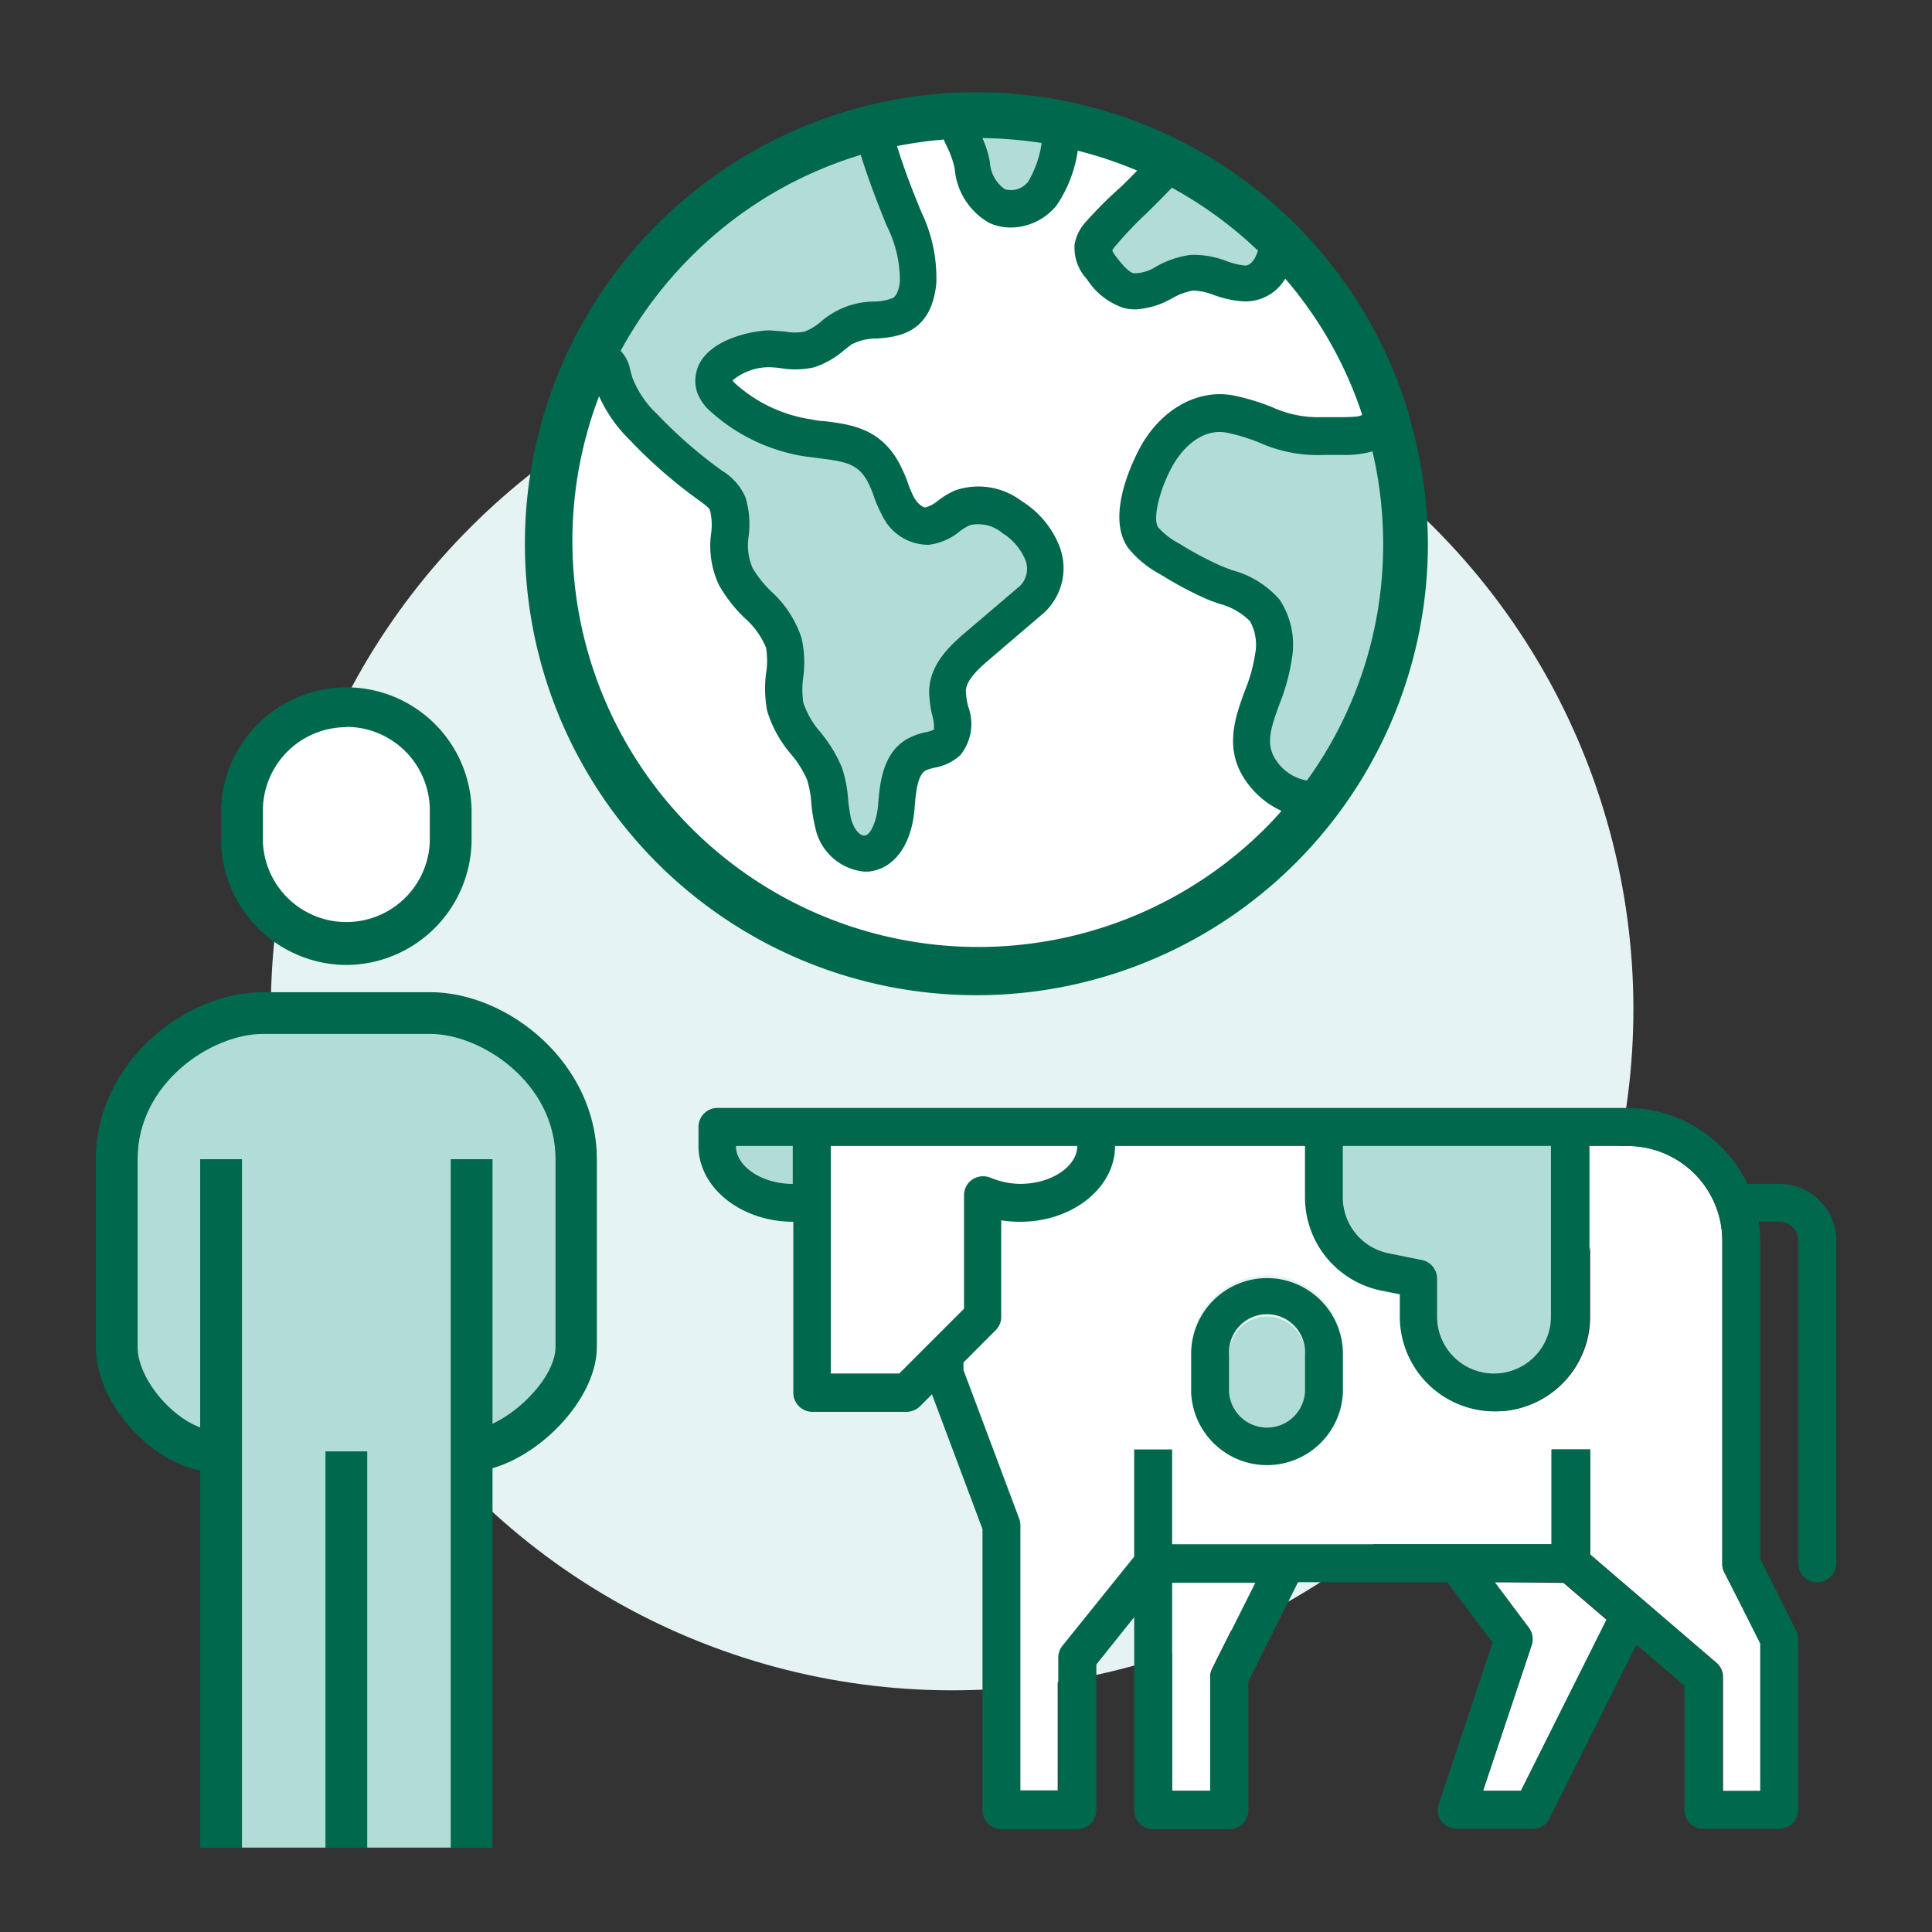
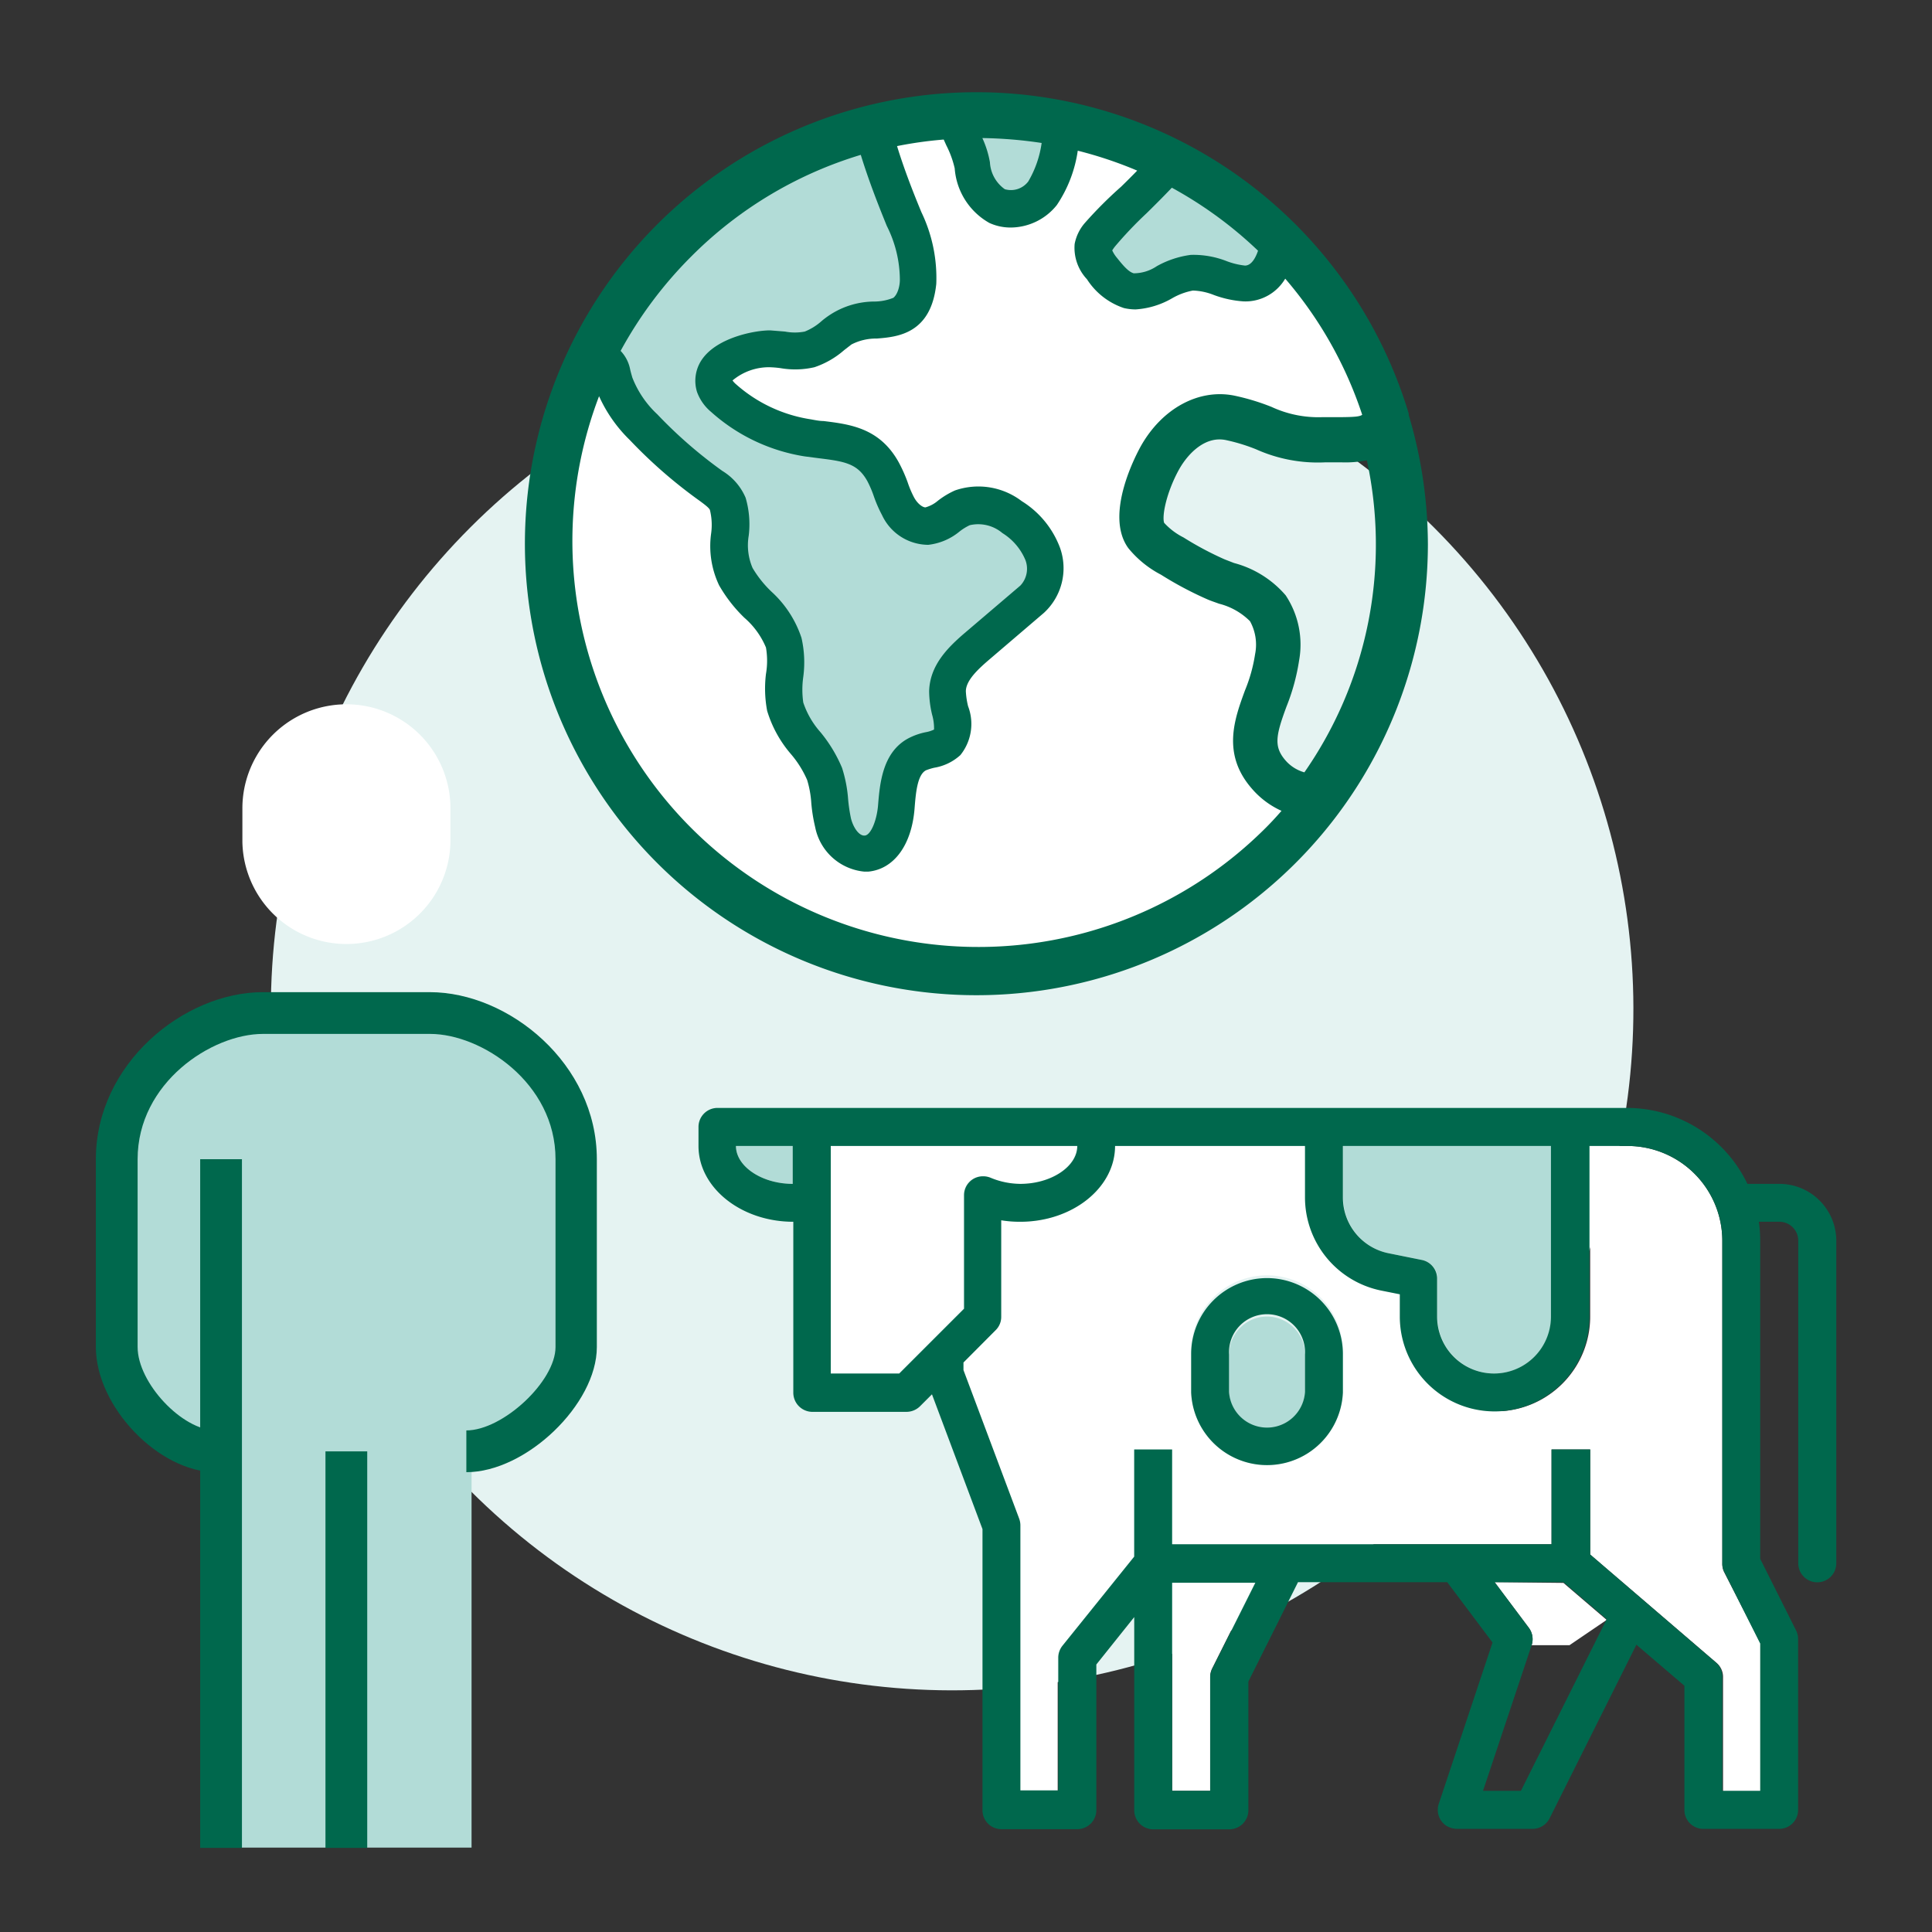
<svg xmlns="http://www.w3.org/2000/svg" viewBox="0 0 130 130">
  <rect x="0" y="0" width="130" height="130" fill="#333333" stroke="none" />
  <defs>
    <style>.cls-1{fill:#e5f3f2;}.cls-2,.cls-5{fill:#00684d;}.cls-2{stroke:#00684d;stroke-miterlimit:10;}.cls-3{fill:#fff;}.cls-4{fill:#b2dcd7;}</style>
  </defs>
  <g id="pc">
    <circle class="cls-1" cx="64.07" cy="67.9" r="45.84" transform="translate(-29.25 65.19) rotate(-45)" />
    <path class="cls-2" d="M94.29,28l0-.1,0,0a29.88,29.88,0,1,0,1.29,8.73A30.19,30.19,0,0,0,94.29,28ZM77.13,14.31c.58-.57,1.17-1.16,1.69-1.71a27.37,27.37,0,0,1,5.83,4.27c-.16.47-.44,1-.88,1h0a5,5,0,0,1-1.26-.31,6.13,6.13,0,0,0-2.38-.41,6.38,6.38,0,0,0-2.29.76,2.79,2.79,0,0,1-1.55.48c-.36-.09-.74-.55-1.14-1.05a2.18,2.18,0,0,1-.31-.49,2.4,2.4,0,0,1,.18-.26A26.37,26.37,0,0,1,77.13,14.31Zm-7-4.69a7,7,0,0,1-.9,2.59,1.46,1.46,0,0,1-1.58.52,2.37,2.37,0,0,1-1-1.81,6.62,6.62,0,0,0-.51-1.63A29.3,29.3,0,0,1,70.09,9.62ZM46.45,17.29a27.15,27.15,0,0,1,11.42-6.85c.52,1.69,1.14,3.28,1.75,4.78a8.11,8.11,0,0,1,.88,3.62c0,.46-.16,1-.44,1.22a3.46,3.46,0,0,1-1.28.25,5.5,5.5,0,0,0-2.93.86,5.82,5.82,0,0,0-.6.44,3.84,3.84,0,0,1-1.15.72,3.52,3.52,0,0,1-1.33,0l-1-.08c-1.05,0-3.45.47-4.5,1.84a2.53,2.53,0,0,0-.42,2.3,3.14,3.14,0,0,0,.94,1.34,12.3,12.3,0,0,0,6.31,3l1,.13c1.71.21,2.56.36,3.21,1.53a7.16,7.16,0,0,1,.43,1,8.84,8.84,0,0,0,.56,1.29,3.45,3.45,0,0,0,3.11,2,4,4,0,0,0,2.11-.9,3.6,3.6,0,0,1,.68-.42,2.52,2.52,0,0,1,2.2.53A3.9,3.9,0,0,1,69,37.69a1.65,1.65,0,0,1-.34,1.71L65,42.52c-1.18,1-2.44,2.22-2.48,4a6.94,6.94,0,0,0,.2,1.57,3.33,3.33,0,0,1,.13,1,2.13,2.13,0,0,1-.57.18,4.47,4.47,0,0,0-1.08.37c-1.84.92-2,3.12-2.12,4.58-.09,1-.48,1.94-.87,2s-.79-.52-.95-1.15a11,11,0,0,1-.19-1.27,9.07,9.07,0,0,0-.41-2.13,9.58,9.58,0,0,0-1.45-2.4,5.74,5.74,0,0,1-1.16-2,6.11,6.11,0,0,1,0-1.72,7.4,7.4,0,0,0-.12-2.63,7.3,7.3,0,0,0-2-3.09,7.41,7.41,0,0,1-1.29-1.61,3.87,3.87,0,0,1-.26-2.18,6.32,6.32,0,0,0-.21-2.55,3.9,3.9,0,0,0-1.56-1.8,30.53,30.53,0,0,1-4.38-3.81,6.71,6.71,0,0,1-1.68-2.47c-.07-.24-.12-.42-.15-.56a2.48,2.48,0,0,0-.64-1.24A27.62,27.62,0,0,1,46.45,17.29ZM85.06,55.9A27.32,27.32,0,0,1,40.31,26.66a9.62,9.62,0,0,0,2.07,2.95,32.65,32.65,0,0,0,4.74,4.12c.24.18.6.44.65.59a4.21,4.21,0,0,1,.08,1.58,6.14,6.14,0,0,0,.54,3.49,9.79,9.79,0,0,0,1.7,2.18,5.38,5.38,0,0,1,1.45,2,5.23,5.23,0,0,1,0,1.78,8.05,8.05,0,0,0,.08,2.48,8,8,0,0,0,1.6,2.91,6.93,6.93,0,0,1,1.09,1.74,6.81,6.81,0,0,1,.28,1.55,10.88,10.88,0,0,0,.26,1.62,3.73,3.73,0,0,0,3.31,3h.26c1.73-.16,2.93-1.79,3.12-4.26.08-1,.18-2.26.77-2.56a4.11,4.11,0,0,1,.55-.17,3.44,3.44,0,0,0,1.76-.85,3.34,3.34,0,0,0,.52-3.29,5.31,5.31,0,0,1-.15-1c0-.74.84-1.51,1.6-2.16l3.65-3.12a4.08,4.08,0,0,0,1.09-4.37,6.27,6.27,0,0,0-2.58-3.15A4.81,4.81,0,0,0,64.26,33a5.57,5.57,0,0,0-1.16.7,2.17,2.17,0,0,1-.83.44c-.19,0-.54-.24-.78-.7a6.87,6.87,0,0,1-.42-1,10,10,0,0,0-.59-1.32c-1.28-2.33-3.29-2.57-5.07-2.79-.29,0-.6-.07-.89-.12a9.81,9.81,0,0,1-5-2.36,1.4,1.4,0,0,1-.23-.25s0,0,0,0a3.82,3.82,0,0,1,2.47-.89,6.86,6.86,0,0,1,.75.06,5.75,5.75,0,0,0,2.29-.06,5.86,5.86,0,0,0,2-1.15l.49-.38A3.6,3.6,0,0,1,59,22.78c1.37-.11,3.65-.3,4-3.68a10.19,10.19,0,0,0-1-4.82c-.58-1.4-1.16-2.89-1.64-4.45a27.27,27.27,0,0,1,3.14-.44l.18.4a6.56,6.56,0,0,1,.56,1.54A4.6,4.6,0,0,0,66.57,15a3.42,3.42,0,0,0,1.44.31,4,4,0,0,0,3.1-1.51,8.79,8.79,0,0,0,1.41-3.66,27.41,27.41,0,0,1,4,1.34c-.34.35-.71.72-1.08,1.08A27.81,27.81,0,0,0,73,15a3,3,0,0,0-.69,1.42,3.09,3.09,0,0,0,.83,2.37,4.73,4.73,0,0,0,2.49,1.94,3.59,3.59,0,0,0,.78.09,5.6,5.6,0,0,0,2.46-.75,4.42,4.42,0,0,1,1.4-.52,4.16,4.16,0,0,1,1.41.3,7.07,7.07,0,0,0,2,.43,3.11,3.11,0,0,0,2.8-1.53,27,27,0,0,1,5.2,9.12c-.18.13-.55.15-1.42.16-.39,0-.81,0-1.27,0a7.48,7.48,0,0,1-3.41-.69,15.21,15.21,0,0,0-2.51-.76c-2.39-.48-4.85.86-6.28,3.39-.26.47-2.5,4.59-.85,6.87a7,7,0,0,0,2.2,1.79,23.74,23.74,0,0,0,3.17,1.68c.24.1.49.18.73.27a4.5,4.5,0,0,1,2.09,1.18,3.26,3.26,0,0,1,.34,2.23,10.5,10.5,0,0,1-.68,2.43c-.7,1.91-1.57,4.27.46,6.6a5.75,5.75,0,0,0,2,1.5C85.89,55.05,85.49,55.48,85.06,55.9Zm2.88-3.38a3.11,3.11,0,0,1-1.84-1.05c-1-1.17-.7-2.21,0-4.11a13.46,13.46,0,0,0,.82-3,5.5,5.5,0,0,0-.81-4,6.4,6.4,0,0,0-3.23-2l-.67-.26a22.07,22.07,0,0,1-2.82-1.5,5,5,0,0,1-1.46-1.12c-.39-.55.09-2.58,1-4.19.69-1.2,2-2.5,3.65-2.17a12.8,12.8,0,0,1,2.13.65,9.65,9.65,0,0,0,4.45.84c.39,0,.76,0,1.12,0a6.8,6.8,0,0,0,2.07-.24,27.32,27.32,0,0,1-4.4,22.21Z" />
    <path class="cls-3" d="M91.66,27.91c-.18.13-.55.15-1.42.16-.39,0-.81,0-1.27,0a7.48,7.48,0,0,1-3.41-.69,15.21,15.21,0,0,0-2.51-.76c-2.39-.48-4.85.86-6.28,3.39-.26.47-2.5,4.59-.85,6.87a7,7,0,0,0,2.2,1.79,23.74,23.74,0,0,0,3.17,1.68c.24.1.49.18.73.27a4.5,4.5,0,0,1,2.09,1.18,3.26,3.26,0,0,1,.34,2.23,10.5,10.5,0,0,1-.68,2.43c-.7,1.91-1.57,4.27.46,6.6a5.75,5.75,0,0,0,2,1.5c-.39.45-.79.88-1.22,1.3A27.32,27.32,0,0,1,40.31,26.66a9.62,9.62,0,0,0,2.07,2.95,32.65,32.65,0,0,0,4.74,4.12c.24.18.6.44.65.59a4.21,4.21,0,0,1,.08,1.58,6.14,6.14,0,0,0,.54,3.49,9.79,9.79,0,0,0,1.7,2.18,5.38,5.38,0,0,1,1.45,2,5.23,5.23,0,0,1,0,1.78,8.05,8.05,0,0,0,.08,2.48,8,8,0,0,0,1.6,2.91,6.93,6.93,0,0,1,1.09,1.74,6.81,6.81,0,0,1,.28,1.55,10.88,10.88,0,0,0,.26,1.62,3.73,3.73,0,0,0,3.31,3h.26c1.73-.16,2.93-1.79,3.12-4.26.08-1,.18-2.26.77-2.56a4.11,4.11,0,0,1,.55-.17,3.44,3.44,0,0,0,1.76-.85,3.34,3.34,0,0,0,.52-3.29,5.31,5.31,0,0,1-.15-1c0-.74.84-1.51,1.6-2.16l3.65-3.12a4.08,4.08,0,0,0,1.09-4.37,6.27,6.27,0,0,0-2.58-3.15A4.81,4.81,0,0,0,64.26,33a5.57,5.57,0,0,0-1.16.7,2.17,2.17,0,0,1-.83.44c-.19,0-.54-.24-.78-.7a6.87,6.87,0,0,1-.42-1,10,10,0,0,0-.59-1.32c-1.28-2.33-3.29-2.57-5.07-2.79-.29,0-.6-.07-.89-.12a9.81,9.81,0,0,1-5-2.36,1.4,1.4,0,0,1-.23-.25s0,0,0,0a3.82,3.82,0,0,1,2.47-.89,6.86,6.86,0,0,1,.75.06,5.75,5.75,0,0,0,2.29-.06,5.86,5.86,0,0,0,2-1.15l.49-.38A3.6,3.6,0,0,1,59,22.78c1.37-.11,3.65-.3,4-3.68a10.19,10.19,0,0,0-1-4.82c-.58-1.4-1.16-2.89-1.64-4.45a27.27,27.27,0,0,1,3.14-.44l.18.4a6.56,6.56,0,0,1,.56,1.54A4.6,4.6,0,0,0,66.57,15a3.42,3.42,0,0,0,1.44.31,4,4,0,0,0,3.1-1.51,8.79,8.79,0,0,0,1.41-3.66,27.41,27.41,0,0,1,4,1.34c-.34.35-.71.72-1.08,1.08A27.81,27.81,0,0,0,73,15a3,3,0,0,0-.69,1.42,3.09,3.09,0,0,0,.83,2.37,4.73,4.73,0,0,0,2.49,1.94,3.59,3.59,0,0,0,.78.09,5.6,5.6,0,0,0,2.46-.75,4.42,4.42,0,0,1,1.4-.52,4.16,4.16,0,0,1,1.41.3,7.07,7.07,0,0,0,2,.43,3.11,3.11,0,0,0,2.8-1.53A27,27,0,0,1,91.66,27.91Z" />
    <path class="cls-4" d="M70.09,9.62a7,7,0,0,1-.9,2.59,1.46,1.46,0,0,1-1.58.52,2.37,2.37,0,0,1-1-1.81,6.62,6.62,0,0,0-.51-1.63A29.3,29.3,0,0,1,70.09,9.62Z" />
    <path class="cls-4" d="M84.65,16.87c-.16.47-.44,1-.88,1h0a5,5,0,0,1-1.26-.31,6.13,6.13,0,0,0-2.38-.41,6.38,6.38,0,0,0-2.29.76,2.79,2.79,0,0,1-1.55.48c-.36-.09-.74-.55-1.14-1.05a2.18,2.18,0,0,1-.31-.49,2.4,2.4,0,0,1,.18-.26,26.37,26.37,0,0,1,2.14-2.25c.58-.57,1.17-1.16,1.69-1.71A27.37,27.37,0,0,1,84.65,16.87Z" />
-     <path class="cls-4" d="M93.07,36.59a27.08,27.08,0,0,1-5.13,15.93,3.11,3.11,0,0,1-1.84-1.05c-1-1.17-.7-2.21,0-4.11a13.46,13.46,0,0,0,.82-3,5.5,5.5,0,0,0-.81-4,6.4,6.4,0,0,0-3.23-2l-.67-.26a22.07,22.07,0,0,1-2.82-1.5,5,5,0,0,1-1.46-1.12c-.39-.55.09-2.58,1-4.19.69-1.2,2-2.5,3.65-2.17a12.8,12.8,0,0,1,2.13.65,9.65,9.65,0,0,0,4.45.84c.39,0,.76,0,1.12,0a6.8,6.8,0,0,0,2.07-.24A27.31,27.31,0,0,1,93.07,36.59Z" />
    <path class="cls-4" d="M68.66,39.4,65,42.52c-1.18,1-2.44,2.22-2.48,4a6.94,6.94,0,0,0,.2,1.57,3.33,3.33,0,0,1,.13,1,2.13,2.13,0,0,1-.57.18,4.47,4.47,0,0,0-1.08.37c-1.84.92-2,3.12-2.12,4.58-.09,1-.48,1.94-.87,2s-.79-.52-.95-1.15a11,11,0,0,1-.19-1.27,9.07,9.07,0,0,0-.41-2.13,9.58,9.58,0,0,0-1.45-2.4,5.74,5.74,0,0,1-1.16-2,6.11,6.11,0,0,1,0-1.72,7.4,7.4,0,0,0-.12-2.63,7.3,7.3,0,0,0-2-3.09,7.41,7.41,0,0,1-1.29-1.61,3.87,3.87,0,0,1-.26-2.18,6.32,6.32,0,0,0-.21-2.55,3.9,3.9,0,0,0-1.56-1.8,30.53,30.53,0,0,1-4.38-3.81,6.71,6.71,0,0,1-1.68-2.47c-.07-.24-.12-.42-.15-.56a2.48,2.48,0,0,0-.64-1.24,27.62,27.62,0,0,1,4.74-6.34,27.15,27.15,0,0,1,11.42-6.85c.52,1.69,1.14,3.28,1.75,4.78a8.11,8.11,0,0,1,.88,3.62c0,.46-.16,1-.44,1.22a3.46,3.46,0,0,1-1.28.25,5.5,5.5,0,0,0-2.93.86,5.82,5.82,0,0,0-.6.44,3.84,3.84,0,0,1-1.15.72,3.52,3.52,0,0,1-1.33,0l-1-.08c-1.05,0-3.45.47-4.5,1.84a2.53,2.53,0,0,0-.42,2.3,3.14,3.14,0,0,0,.94,1.34,12.3,12.3,0,0,0,6.31,3l1,.13c1.71.21,2.56.36,3.21,1.53a7.16,7.16,0,0,1,.43,1,8.84,8.84,0,0,0,.56,1.29,3.45,3.45,0,0,0,3.11,2,4,4,0,0,0,2.11-.9,3.6,3.6,0,0,1,.68-.42,2.52,2.52,0,0,1,2.2.53A3.9,3.9,0,0,1,69,37.69,1.65,1.65,0,0,1,68.66,39.4Z" />
    <path class="cls-3" d="M23.31,63.52a7,7,0,0,0,7-6.87V54.39a7,7,0,0,0-14,0v2.26a7,7,0,0,0,7,6.87" />
-     <path class="cls-5" d="M23.31,64.93a8.47,8.47,0,0,1-8.43-8.29V54.39a8.43,8.43,0,0,1,16.85,0v2.25a8.47,8.47,0,0,1-8.42,8.29m0-16a5.62,5.62,0,0,0-5.62,5.48v2.25a5.62,5.62,0,0,0,11.23,0V54.39a5.62,5.62,0,0,0-5.61-5.48" />
    <path class="cls-4" d="M28.92,68.17H17.69c-4.37,0-9.83,4-9.83,9.83V90.64c0,3.13,3.53,7,6.67,7h.35v26.68H31.73V97.63c3.09-.27,7-4,7-7V78c0-5.85-5.46-9.83-9.83-9.83" />
    <path class="cls-5" d="M31.38,99.06V96.25c2.45,0,6-3.3,6-5.61V78c0-5.15-5-8.43-8.43-8.43H17.69c-3.44,0-8.43,3.28-8.43,8.43V90.64c0,2.41,3,5.61,5.27,5.61v2.81c-3.85,0-8.08-4.41-8.08-8.42V78c0-6.43,5.93-11.24,11.24-11.24H28.92c5.31,0,11.24,4.81,11.24,11.24V90.64c0,3.85-4.76,8.42-8.78,8.42" />
-     <rect class="cls-5" x="30.33" y="78" width="2.81" height="46.34" />
    <rect class="cls-5" x="13.47" y="78" width="2.81" height="46.34" />
    <rect class="cls-5" x="21.9" y="97.66" width="2.81" height="26.68" />
    <path class="cls-3" d="M78.87,120.5h2.56v-7.65a1.29,1.29,0,0,1,.13-.58l2.91-5.81h-5.6Z" />
    <path class="cls-3" d="M64.83,80.42a1.27,1.27,0,0,1,1.28-1.27,1.29,1.29,0,0,1,.51.1,5.27,5.27,0,0,0,2,.41c2.08,0,3.83-1.17,3.83-2.55H55.9V92.42h4.57l4.36-4.36Z" />
    <path class="cls-4" d="M53.34,79.66V77.11H49.52C49.52,78.49,51.27,79.66,53.34,79.66Z" />
-     <path class="cls-3" d="M100.57,106.46l2.3,3.07a1.28,1.28,0,0,1,.19,1.17l-3.27,9.8h2.55L108.11,109l-2.91-2.49Z" />
+     <path class="cls-3" d="M100.57,106.46l2.3,3.07a1.28,1.28,0,0,1,.19,1.17h2.55L108.11,109l-2.91-2.49Z" />
    <path class="cls-4" d="M93.44,84.33l2.28.46a1.28,1.28,0,0,1,1,1.25v2.55a3.83,3.83,0,0,0,7.66,0V77.11h-14v3.47A3.83,3.83,0,0,0,93.44,84.33Z" />
    <path class="cls-3" d="M115.89,105.19V83.49a6.38,6.38,0,0,0-6.38-6.38H107V88.59a6.38,6.38,0,1,1-12.76,0v-1.5l-1.25-.25a6.4,6.4,0,0,1-5.13-6.26V77.11H75c0,2.81-2.86,5.1-6.38,5.1a7.89,7.89,0,0,1-1.28-.1v6.48a1.25,1.25,0,0,1-.37.91l-2.18,2.18v.51l3.75,10a1.32,1.32,0,0,1,.08.44V120.5h2.55v-8.93a1.3,1.3,0,0,1,.28-.8l4.83-6V97.53h2.55v6.38H104.4V97.53H107v7.07l8.49,7.28a1.24,1.24,0,0,1,.45,1v7.65h2.55v-9.91L116,105.76A1.25,1.25,0,0,1,115.89,105.19ZM90.36,93.7a5.11,5.11,0,0,1-10.21,0V91.15a5.11,5.11,0,1,1,10.21,0Z" />
    <path class="cls-4" d="M85.25,88.59a2.56,2.56,0,0,0-2.55,2.56V93.7a2.56,2.56,0,0,0,5.11,0V91.15A2.56,2.56,0,0,0,85.25,88.59Z" />
    <path class="cls-5" d="M119.72,79.66h-2.14a9,9,0,0,0-8.07-5.11H48.24A1.28,1.28,0,0,0,47,75.83v1.28c0,2.81,2.87,5.1,6.38,5.1V93.7A1.29,1.29,0,0,0,54.62,95H61a1.3,1.3,0,0,0,.91-.38l.8-.8,3.4,9.07v18.91a1.27,1.27,0,0,0,1.27,1.28h5.11a1.28,1.28,0,0,0,1.28-1.28V112l2.55-3.19v13a1.28,1.28,0,0,0,1.28,1.28h5.1A1.28,1.28,0,0,0,84,121.78v-8.63l3.34-6.69H97.38l3.05,4.06-3.62,10.86a1.28,1.28,0,0,0,.45,1.43,1.4,1.4,0,0,0,.79.25h5.07a1.29,1.29,0,0,0,1.15-.71l5.84-11.68,3.23,2.76v8.35a1.27,1.27,0,0,0,1.27,1.28h5.11a1.27,1.27,0,0,0,1.27-1.28V110.29a1.25,1.25,0,0,0-.13-.57l-2.42-4.83V83.49a9.07,9.07,0,0,0-.09-1.28h1.37A1.27,1.27,0,0,1,121,83.49v21.7a1.28,1.28,0,0,0,2.56,0V83.49A3.83,3.83,0,0,0,119.72,79.66Zm-1.28,40.84h-2.55v-7.65a1.24,1.24,0,0,0-.45-1L107,104.6V97.53H104.4v6.38H78.87V97.53H76.32v7.21l-4.83,6a1.3,1.3,0,0,0-.28.8v8.93H68.66V102.63a1.32,1.32,0,0,0-.08-.44l-3.75-10v-.51L67,89.5a1.25,1.25,0,0,0,.37-.91V82.11a7.89,7.89,0,0,0,1.28.1c3.52,0,6.38-2.29,6.38-5.1H87.81v3.47a6.4,6.4,0,0,0,5.13,6.26l1.25.25v1.5a6.38,6.38,0,1,0,12.76,0V77.11h2.56a6.38,6.38,0,0,1,6.38,6.38v21.7a1.25,1.25,0,0,0,.13.57l2.42,4.83Zm-15.38-9.8a1.28,1.28,0,0,0-.19-1.17l-2.3-3.07h4.63l2.91,2.49-5.77,11.55H99.79Zm-21.63,2.15v7.65H78.87v-14h5.6l-2.91,5.81A1.29,1.29,0,0,0,81.43,112.85ZM53.34,79.66c-2.07,0-3.82-1.17-3.82-2.55h3.82Zm2.56-2.55H72.49c0,1.38-1.75,2.55-3.83,2.55a5.27,5.27,0,0,1-2-.41,1.29,1.29,0,0,0-.51-.1,1.27,1.27,0,0,0-1.28,1.27v7.64l-4.36,4.36H55.9Zm39.82,7.68-2.28-.46a3.83,3.83,0,0,1-3.08-3.75V77.11h14V88.59a3.83,3.83,0,0,1-7.66,0V86A1.28,1.28,0,0,0,95.72,84.79Z" />
    <path class="cls-5" d="M85.25,86a5.11,5.11,0,0,0-5.1,5.11V93.7a5.11,5.11,0,0,0,10.21,0V91.15A5.11,5.11,0,0,0,85.25,86Zm2.56,7.66a2.56,2.56,0,0,1-5.11,0V91.15a2.56,2.56,0,1,1,5.11,0Z" />
  </g>
</svg>